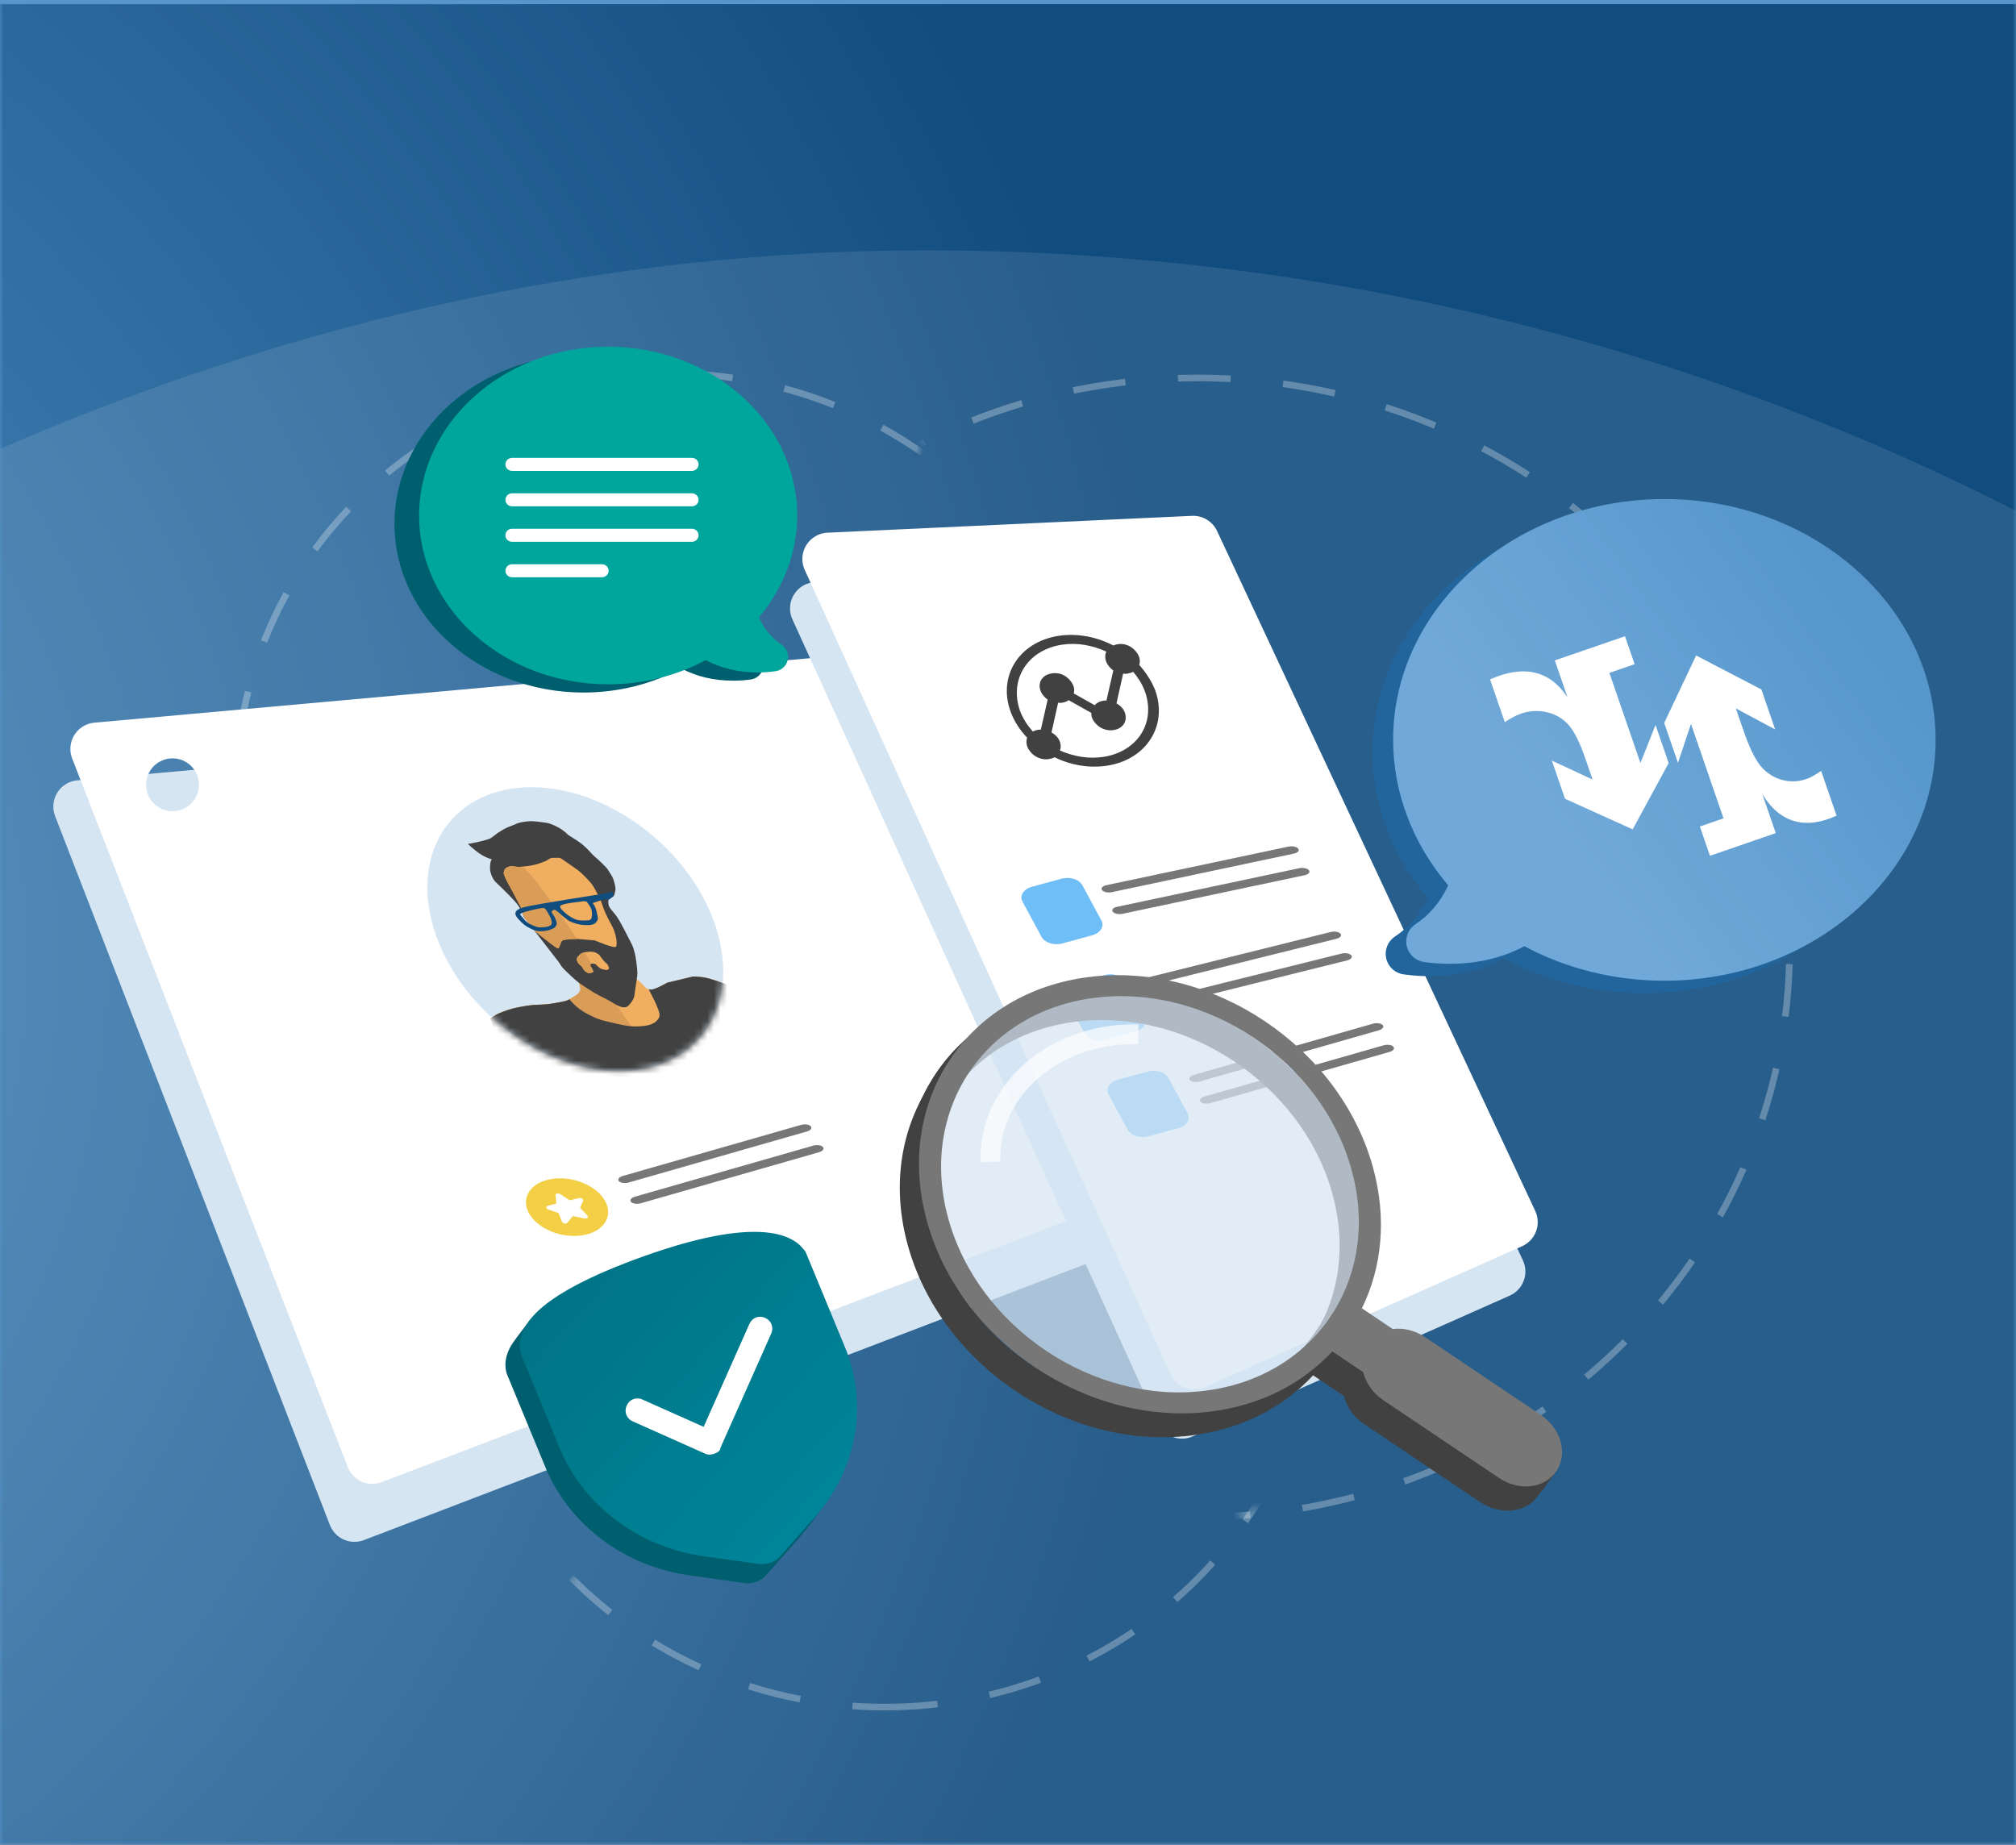
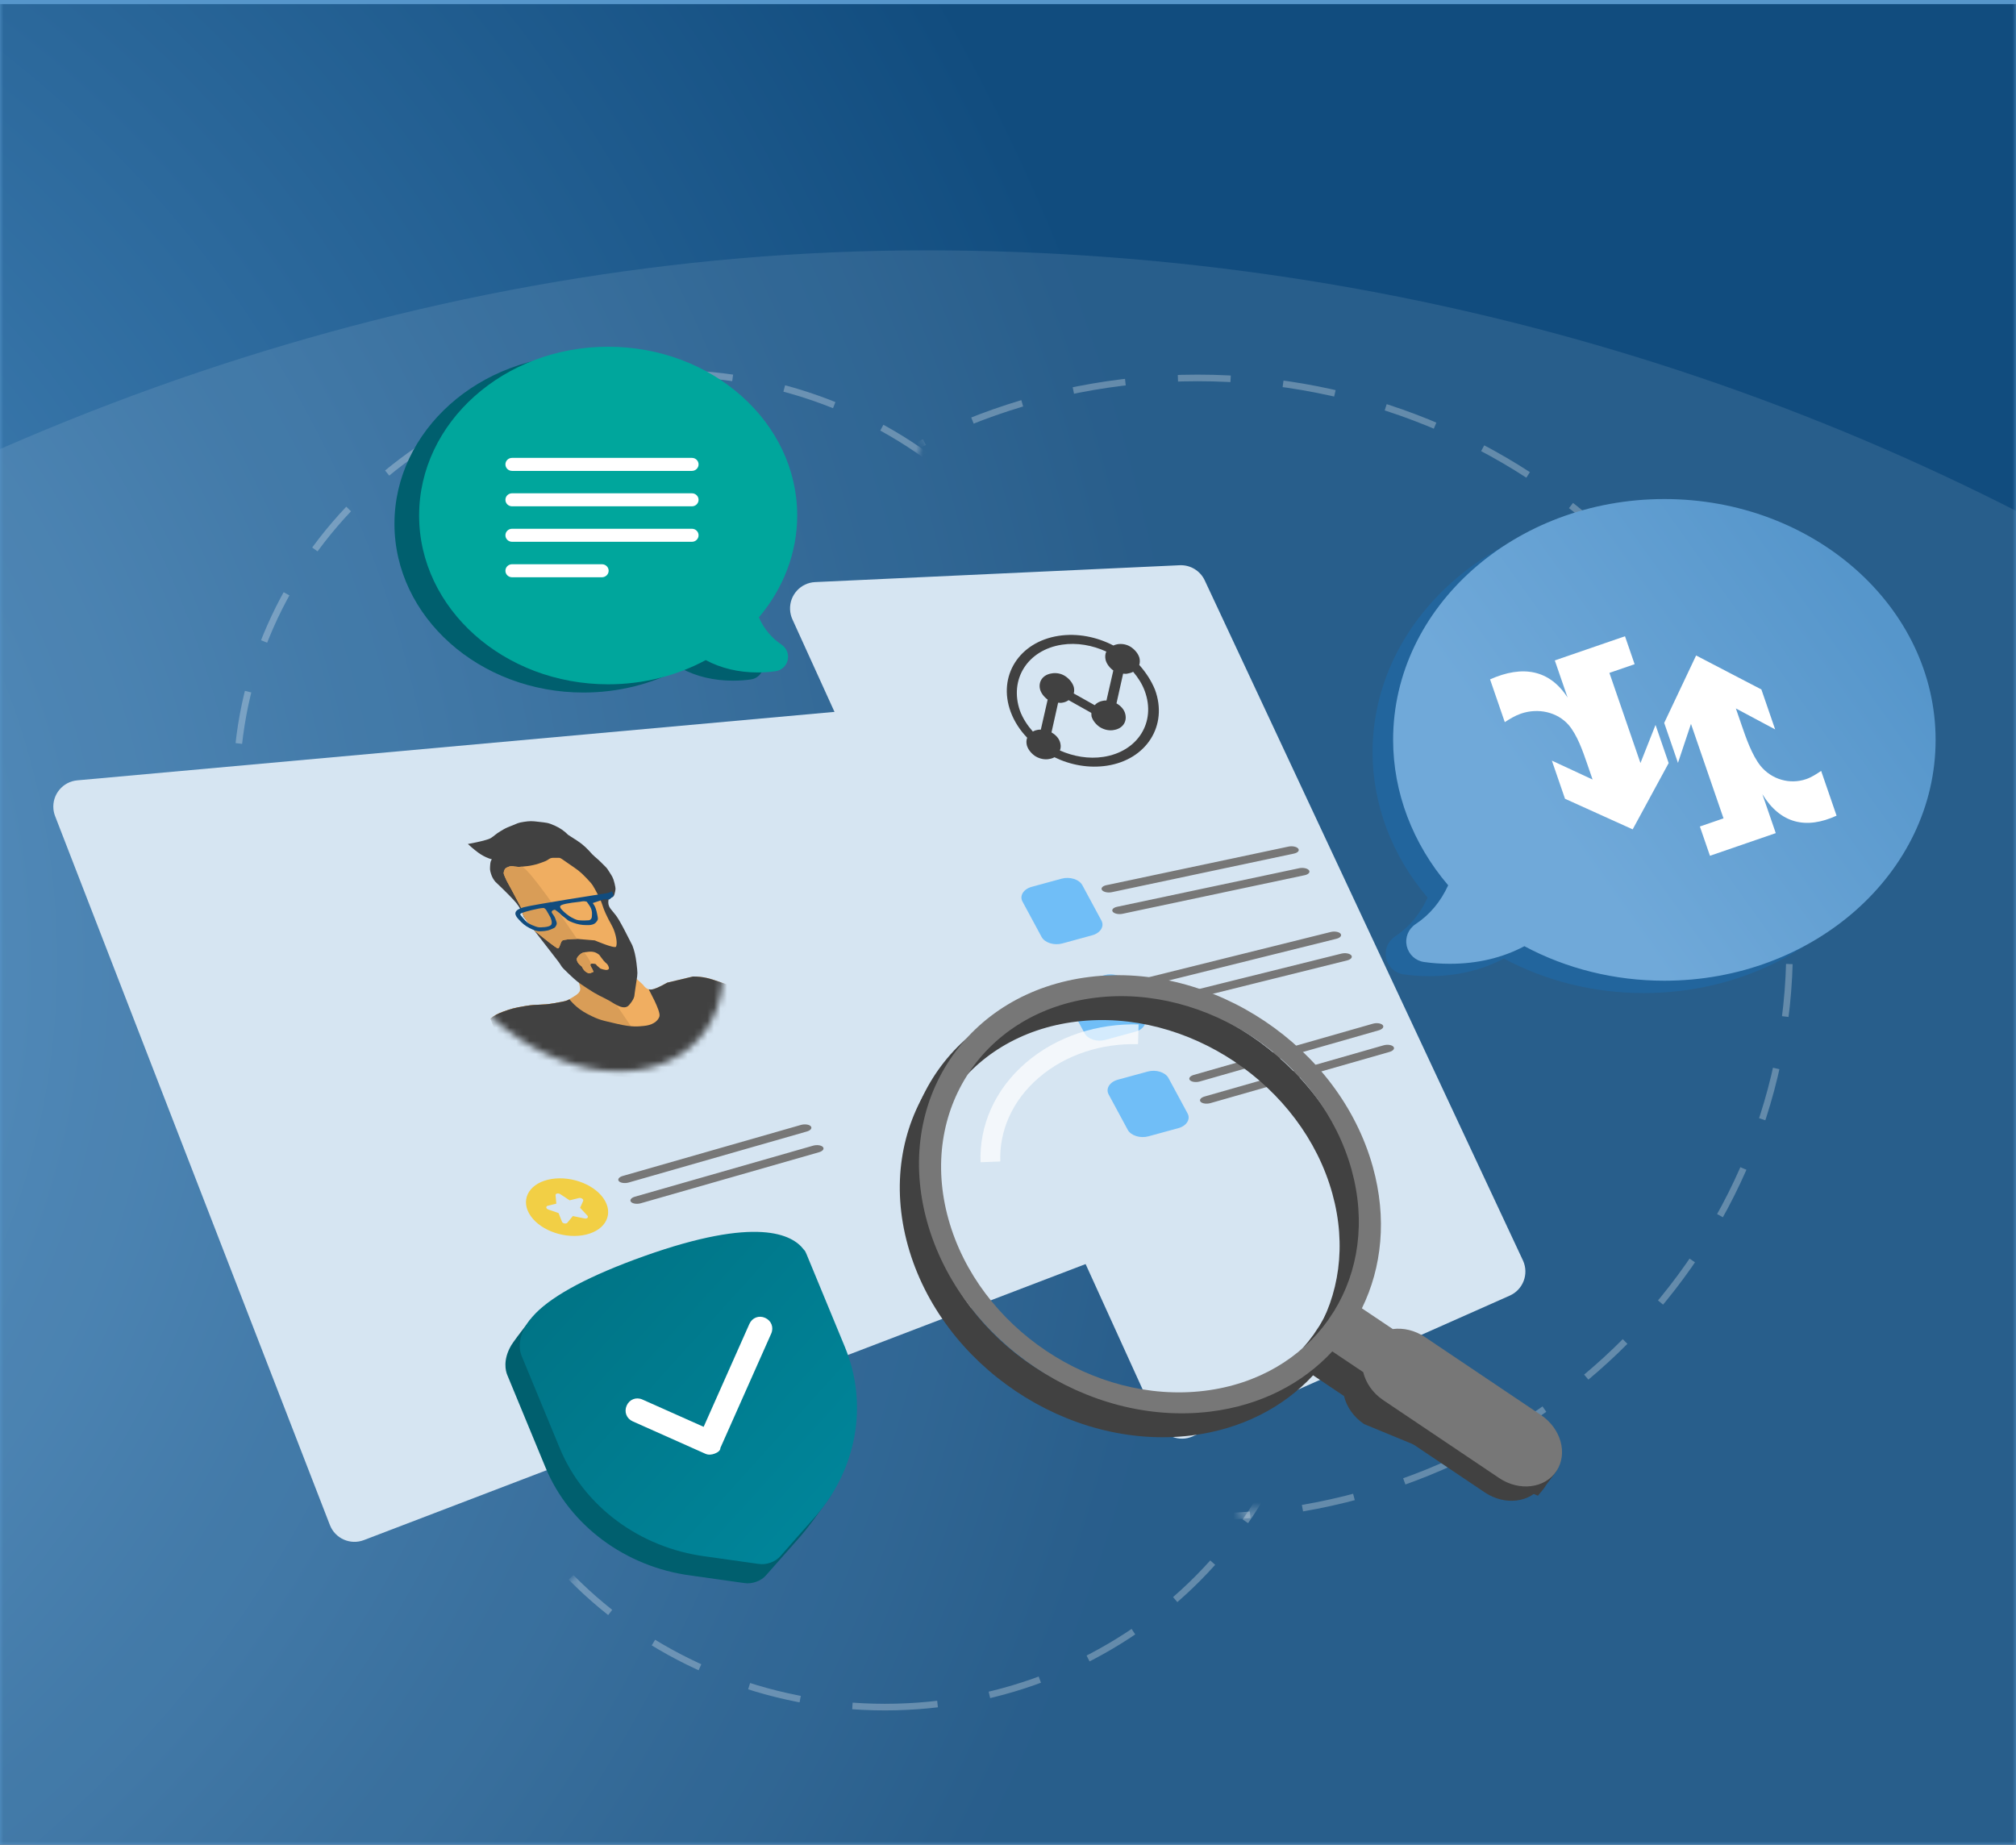
<svg xmlns="http://www.w3.org/2000/svg" xmlns:xlink="http://www.w3.org/1999/xlink" width="306px" height="280px" viewBox="0 0 306 280" version="1.1">
  <rect x="0" y="0" width="306" height="280" fill="#333333" stroke="none" />
  <title>Group 3</title>
  <desc>Created with Sketch.</desc>
  <defs>
    <rect id="path-1" x="-2.27373675e-13" y="0" width="306" height="280" />
    <radialGradient cx="50%" cy="50%" fx="50%" fy="50%" r="103.08%" gradientTransform="translate(0.5,0.5),scale(0.308,1),rotate(141.682),translate(-0.5,-0.5)" id="radialGradient-3">
      <stop stop-color="#5696CB" offset="0%" />
      <stop stop-color="#114C7E" offset="100%" />
    </radialGradient>
    <rect id="path-4" x="0" y="0.162" width="914" height="281.659" />
    <polygon id="path-6" points="0.128 20.649 48.869 186.737 139.139 204.273 167.756 25.413 14.83 0.384" />
    <path d="M150.045,21.791 C104.846,82.636 82.247,113.058 82.247,113.058 C82.247,113.058 54.881,94.164 0.149,56.375 C52.099,21.097 78.073,3.458 78.073,3.458 C78.073,3.458 102.064,2.435 150.045,0.388 L150.045,21.791 Z" id="path-8" />
    <polygon id="path-10" points="0.004 11.768 5.552 27.028 42.5 32.665 100.288 31.1 105.751 0.489 7.909 0.489" />
    <linearGradient x1="70.277%" y1="67.281%" x2="8.509%" y2="28.024%" id="linearGradient-12">
      <stop stop-color="#00A69C" offset="0%" />
      <stop stop-color="#00A69C" offset="100%" />
    </linearGradient>
    <linearGradient x1="70.277%" y1="67.09%" x2="8.509%" y2="28.267%" id="linearGradient-13">
      <stop stop-color="#70A9D9" offset="0%" />
      <stop stop-color="#5696CB" offset="100%" />
    </linearGradient>
    <linearGradient x1="14.2%" y1="17.494%" x2="100%" y2="93.672%" id="linearGradient-14">
      <stop stop-color="#007486" offset="0%" />
      <stop stop-color="#00879C" offset="100%" />
    </linearGradient>
    <path d="M29.102,43.118 C40.946,43.118 47.572,33.465 43.901,21.559 C40.231,9.652 27.654,0 15.811,0 C3.967,0 -2.658,9.652 1.012,21.559 C4.683,33.465 17.259,43.118 29.102,43.118 Z" id="path-15" />
  </defs>
  <g id="Startsida" stroke="none" stroke-width="1" fill="none" fill-rule="evenodd">
    <g id="Startsida_Desktop-HD" transform="translate(-231, -762)">
      <g id="Group-6" transform="translate(231, 762)">
        <g id="Group-3" transform="translate(0, 0)">
          <mask id="mask-2" fill="white">
            <use xlink:href="#path-1" />
          </mask>
          <use id="Mask" fill="#5696CB" fill-rule="nonzero" xlink:href="#path-1" />
          <g mask="url(#mask-2)">
            <g transform="translate(-564, 0)">
              <g id="Group" transform="translate(0.296, 0)">
                <g id="shield-logo-white" transform="translate(0, 0.47)">
                  <mask id="mask-5" fill="white">
                    <use xlink:href="#path-4" />
                  </mask>
                  <use id="Mask" fill="url(#radialGradient-3)" fill-rule="nonzero" xlink:href="#path-4" />
                </g>
              </g>
              <g id="Group-4" transform="translate(357.296, 38)">
                <path d="M682.722,237.451 C627.639,105.472 487.677,0 335.786,0 C185.528,0 56.46,90.769 0.378,220.49 C-18.834,264.927 700.796,280.758 682.722,237.451 Z" id="himmel2" fill-opacity="0.1" fill="#FFFFFF" fill-rule="nonzero" transform="translate(341.528, 131.5) scale(-1, 1) translate(-341.528, -131.5) " />
                <g id="Group-11" transform="translate(196.088, 6.505)">
                  <g id="Group-10" transform="translate(0, 0)">
                    <g id="Oval-7" transform="translate(150.309, 0)">
                      <mask id="mask-7" fill="white">
                        <use xlink:href="#path-6" />
                      </mask>
                      <g id="Mask" fill-rule="nonzero" />
                      <path d="M42.079,185.773 C91.709,185.773 131.943,147.065 131.943,99.317 C131.943,51.569 91.709,12.861 42.079,12.861 C-7.551,12.861 -47.785,51.569 -47.785,99.317 C-47.785,147.065 -7.551,185.773 42.079,185.773 Z" stroke="#FFFFFF" opacity="0.531" stroke-dasharray="8" fill-rule="nonzero" mask="url(#mask-7)" />
                    </g>
                    <g id="Oval-7" transform="translate(0.209, 2.189)">
                      <mask id="mask-9" fill="white">
                        <use xlink:href="#path-8" />
                      </mask>
                      <g id="Mask" fill-rule="nonzero" />
                      <path d="M111.797,135.889 C147.978,135.889 177.308,107.699 177.308,72.925 C177.308,38.151 147.978,9.96 111.797,9.96 C75.616,9.96 46.285,38.151 46.285,72.925 C46.285,107.699 75.616,135.889 111.797,135.889 Z" stroke="#FFFFFF" opacity="0.531" stroke-dasharray="8" fill-rule="nonzero" mask="url(#mask-9)" />
                    </g>
                    <g id="Oval-7" transform="translate(97.013, 184.05)">
                      <mask id="mask-11" fill="white">
                        <use xlink:href="#path-10" />
                      </mask>
                      <g id="Mask" fill-rule="nonzero" />
                      <path d="M47.926,30.565 C84.203,30.565 113.612,2.276 113.612,-32.62 C113.612,-67.516 84.203,-95.805 47.926,-95.805 C11.649,-95.805 -17.759,-67.516 -17.759,-32.62 C-17.759,2.276 11.649,30.565 47.926,30.565 Z" stroke="#FFFFFF" opacity="0.531" stroke-dasharray="8" fill-rule="nonzero" mask="url(#mask-11)" />
                    </g>
                  </g>
                  <path d="M18.98,79.373 L60.687,186.975 C61.483,189.029 63.789,190.052 65.846,189.266 L200.238,137.864 C175.299,86.781 162.829,61.24 162.829,61.24 C116.002,65.474 69.176,69.709 22.349,73.943 L22.349,73.943 C20.149,74.142 18.527,76.087 18.725,78.287 C18.759,78.659 18.845,79.024 18.98,79.373 Z" id="Path-3" fill="#D6E5F2" fill-rule="nonzero" />
-                   <path d="M21.57,70.623 C21.434,70.273 21.348,69.906 21.314,69.532 C21.116,67.332 22.739,65.388 24.939,65.189 C71.905,60.957 118.872,56.724 165.838,52.491 C165.838,52.491 178.345,78.02 203.357,129.079 L68.553,180.463 C66.499,181.246 64.197,180.224 63.4,178.175 L21.57,70.623 Z M36.799,78.628 C39.016,78.628 40.814,76.832 40.814,74.617 C40.814,72.402 39.016,70.606 36.799,70.606 C34.582,70.606 32.785,72.402 32.785,74.617 C32.785,76.832 34.582,78.628 36.799,78.628 Z" id="Combined-Shape" fill="#FFFFFF" fill-rule="nonzero" />
                  <path d="M130.891,49.502 L186.382,171.524 C187.29,173.522 189.64,174.415 191.646,173.524 L239.772,152.157 C241.791,151.26 242.701,148.897 241.805,146.878 C241.794,146.854 241.783,146.83 241.772,146.806 L193.479,43.593 C192.793,42.126 191.289,41.217 189.671,41.292 L134.348,43.85 C132.141,43.952 130.435,45.824 130.537,48.031 C130.56,48.539 130.681,49.038 130.891,49.502 Z" id="Path-3" fill="#D6E5F2" fill-rule="nonzero" />
-                   <path d="M132.763,42.003 L188.253,164.025 C189.162,166.024 191.511,166.916 193.517,166.025 L241.644,144.658 C243.663,143.762 244.573,141.398 243.676,139.379 C243.666,139.355 243.655,139.331 243.643,139.307 L195.35,36.094 C194.664,34.627 193.161,33.719 191.543,33.793 L136.219,36.352 C134.013,36.454 132.306,38.325 132.408,40.532 C132.432,41.04 132.552,41.54 132.763,42.003 Z" id="Path-3" fill="#FFFFFF" fill-rule="nonzero" />
                  <g id="Group-5" transform="translate(165.306, 82.486)" fill-rule="nonzero">
                    <path d="M15.01,11.119 L42.435,4.3 C43.019,4.155 43.684,4.267 43.925,4.553 C44.167,4.838 43.891,5.185 43.307,5.33 L15.883,12.149 C15.298,12.294 14.633,12.181 14.392,11.896 C14.15,11.611 14.426,11.264 15.01,11.119 Z M13.271,7.896 L40.695,1.077 C41.279,0.932 41.944,1.044 42.186,1.33 C42.428,1.615 42.152,1.962 41.567,2.107 L14.143,8.926 C13.559,9.071 12.894,8.958 12.652,8.673 C12.411,8.388 12.687,8.041 13.271,7.896 Z" id="Shape" fill="#777777" transform="translate(28.289, 6.613) rotate(2) translate(-28.289, -6.613) " />
                    <path d="M21.658,25.038 L48.827,17.267 C49.406,17.102 50.075,17.191 50.326,17.468 C50.578,17.745 50.314,18.101 49.735,18.266 L22.566,26.037 C21.987,26.202 21.318,26.113 21.067,25.836 C20.816,25.559 21.079,25.203 21.658,25.038 Z M19.919,21.815 L47.088,14.044 C47.667,13.879 48.335,13.968 48.587,14.245 C48.838,14.522 48.574,14.878 47.996,15.043 L20.826,22.814 C20.247,22.979 19.579,22.89 19.328,22.613 C19.076,22.336 19.34,21.98 19.919,21.815 Z" id="Shape" fill="#777777" transform="translate(34.827, 20.041) rotate(2) translate(-34.827, -20.041) " />
                    <path d="M28.323,39.908 L55.204,31.195 C55.777,31.01 56.448,31.076 56.709,31.344 C56.97,31.612 56.719,31.977 56.146,32.162 L29.265,40.875 C28.692,41.061 28.021,40.995 27.76,40.727 C27.499,40.459 27.75,40.094 28.323,39.908 Z M26.584,36.685 L53.465,27.973 C54.037,27.787 54.709,27.853 54.97,28.121 C55.231,28.389 54.979,28.754 54.407,28.939 L27.526,37.652 C26.953,37.838 26.282,37.772 26.021,37.504 C25.76,37.236 26.011,36.871 26.584,36.685 Z" id="Shape" fill="#777777" transform="translate(41.365, 34.424) rotate(2) translate(-41.365, -34.424) " />
                    <path d="M1.91,7.621 C0.665,7.961 0.031,8.97 0.507,9.853 L3.407,15.225 C3.883,16.108 5.303,16.556 6.548,16.216 L11.092,14.975 C12.337,14.635 12.971,13.627 12.494,12.744 L9.595,7.372 C9.119,6.489 7.698,6.041 6.453,6.381 L1.91,7.621 Z" id="Path" fill="#70BEF7" />
                    <path d="M8.448,22.259 C7.203,22.599 6.569,23.607 7.045,24.49 L9.945,29.862 C10.421,30.745 11.841,31.193 13.086,30.853 L17.63,29.613 C18.875,29.273 19.509,28.264 19.032,27.381 L16.133,22.009 C15.657,21.126 14.237,20.678 12.991,21.018 L8.448,22.259 Z" id="Path" fill="#70BEF7" />
                    <path d="M14.986,36.896 C13.741,37.236 13.107,38.245 13.583,39.128 L16.483,44.499 C16.959,45.383 18.379,45.831 19.624,45.491 L24.168,44.25 C25.413,43.91 26.047,42.901 25.57,42.018 L22.671,36.647 C22.195,35.764 20.775,35.316 19.529,35.656 L14.986,36.896 Z" id="Path" fill="#70BEF7" />
                  </g>
                  <path d="M70.489,35 C70.489,49.122 83.368,60.615 99.189,60.615 C104.428,60.615 109.526,59.347 113.991,56.942 C116.323,58.186 118.972,58.814 121.878,58.814 C122.792,58.814 123.706,58.755 124.608,58.624 C125.511,58.494 126.226,57.83 126.437,56.93 C126.636,56.018 126.273,55.105 125.487,54.584 C123.999,53.589 122.851,52.215 122.054,50.461 C125.816,46.03 127.878,40.568 127.878,34.988 C127.878,20.866 114.999,9.373 99.178,9.373 C83.357,9.373 70.489,20.878 70.489,35 Z" id="communication-4" fill="#005F6E" fill-rule="nonzero" />
                  <path d="M74.232,33.75 C74.232,47.873 87.111,59.365 102.932,59.365 C108.171,59.365 113.269,58.097 117.734,55.692 C120.066,56.936 122.714,57.564 125.621,57.564 C126.535,57.564 127.449,57.505 128.351,57.374 C129.254,57.244 129.969,56.581 130.179,55.68 C130.379,54.768 130.015,53.856 129.23,53.334 C127.742,52.339 126.593,50.965 125.796,49.211 C129.558,44.78 131.621,39.319 131.621,33.738 C131.621,19.616 118.741,8.124 102.92,8.124 C87.099,8.124 74.232,19.628 74.232,33.75 Z" id="communication-4" fill="url(#linearGradient-12)" fill-rule="nonzero" />
                  <path d="M218.952,69.684 C218.952,89.834 237.432,106.232 260.131,106.232 C267.647,106.232 274.962,104.423 281.368,100.991 C284.714,102.766 288.514,103.662 292.684,103.662 C293.996,103.662 295.307,103.578 296.602,103.392 C297.897,103.206 298.923,102.259 299.225,100.975 C299.511,99.673 298.99,98.371 297.863,97.627 C295.728,96.207 294.08,94.246 292.937,91.745 C298.334,85.422 301.293,77.629 301.293,69.667 C301.293,49.517 282.814,33.119 260.114,33.119 C237.415,33.119 218.952,49.534 218.952,69.684 Z" id="communication-4" fill="#22659D" fill-rule="nonzero" transform="translate(260.123, 69.676) scale(-1, 1) translate(-260.123, -69.676) " />
                  <path d="M222.071,67.809 C222.071,87.96 240.551,104.357 263.25,104.357 C270.766,104.357 278.081,102.548 284.487,99.117 C287.833,100.892 291.633,101.788 295.803,101.788 C297.115,101.788 298.426,101.703 299.721,101.517 C301.016,101.331 302.042,100.385 302.344,99.1 C302.63,97.798 302.109,96.497 300.982,95.753 C298.847,94.333 297.199,92.372 296.056,89.87 C301.453,83.548 304.412,75.755 304.412,67.792 C304.412,47.642 285.933,31.245 263.233,31.245 C240.534,31.245 222.071,47.659 222.071,67.809 Z" id="communication-4" fill="url(#linearGradient-13)" fill-rule="nonzero" transform="translate(263.242, 67.801) scale(-1, 1) translate(-263.242, -67.801) " />
                  <path d="M284.581,87.302 C279.545,87.802 276.129,85.697 274.993,80.555 L274.993,86.803 L264.428,86.803 L264.428,82.103 L268.223,82.103 L268.223,66.935 L264.428,71.888 L264.428,65.473 L272.339,57.371 L280.029,65.473 L280.029,71.888 L275.428,66.935 L275.428,69.653 C275.428,71.701 275.428,74.413 276.129,76.403 C277.048,78.891 279.383,80.555 282.034,80.555 C282.899,80.555 283.77,80.331 284.581,80.112 L284.581,87.302 Z M263.084,55.584 L259.036,55.584 L259.036,70.06 L263.084,65.333 L263.084,71.456 L254.643,79.191 L246.443,71.456 L246.443,65.333 L251.352,70.06 L251.352,67.465 C251.352,65.512 251.352,62.923 250.603,61.024 C249.62,58.648 247.132,57.061 244.3,57.061 C243.382,57.061 242.449,57.273 241.587,57.483 L241.587,50.62 C246.959,50.145 250.603,52.152 251.815,57.061 L251.815,51.097 L263.084,51.097 L263.084,55.584 Z" id="shield-logo-white" fill="#FFFFFF" transform="translate(263.084, 68.963) rotate(-19) translate(-263.084, -68.963) " />
                  <g id="Group" transform="translate(140.978, 94.984)">
-                     <path d="M76.316,68.614 C77.917,68.601 79.615,69.203 81.02,70.421 L97.043,84.303 C99.199,86.172 102.346,87.33 101.834,89.514 C101.744,89.896 99.893,91.581 99.678,91.941 C99.536,92.177 98.62,92.949 98.437,93.164 C96.378,95.574 92.368,95.44 89.587,93.03 L73.564,79.148 C72.107,77.885 71.252,76.211 71.065,74.557 L66.792,70.862 C61.726,75.14 55.002,77.676 47.302,77.676 C28.478,77.676 10.945,62.517 8.143,43.816 C5.34,25.116 18.328,9.956 37.152,9.956 C55.977,9.956 73.509,25.116 76.312,43.816 C77.508,51.797 75.828,59.133 72.046,64.922 L76.316,68.614 Z M73.05,43.816 C70.516,26.905 54.661,13.196 37.638,13.196 C20.615,13.196 8.87,26.905 11.404,43.816 C13.939,60.727 29.794,74.436 46.817,74.436 C55.004,74.436 61.97,71.265 66.714,66.092 L67.802,64.822 C72.186,59.34 74.269,51.948 73.05,43.816 Z" id="Search" fill="#414141" transform="translate(54.826, 52.431) rotate(-7) translate(-54.826, -52.431) " />
+                     <path d="M76.316,68.614 C77.917,68.601 79.615,69.203 81.02,70.421 L97.043,84.303 C99.199,86.172 102.346,87.33 101.834,89.514 C101.744,89.896 99.893,91.581 99.678,91.941 C99.536,92.177 98.62,92.949 98.437,93.164 L73.564,79.148 C72.107,77.885 71.252,76.211 71.065,74.557 L66.792,70.862 C61.726,75.14 55.002,77.676 47.302,77.676 C28.478,77.676 10.945,62.517 8.143,43.816 C5.34,25.116 18.328,9.956 37.152,9.956 C55.977,9.956 73.509,25.116 76.312,43.816 C77.508,51.797 75.828,59.133 72.046,64.922 L76.316,68.614 Z M73.05,43.816 C70.516,26.905 54.661,13.196 37.638,13.196 C20.615,13.196 8.87,26.905 11.404,43.816 C13.939,60.727 29.794,74.436 46.817,74.436 C55.004,74.436 61.97,71.265 66.714,66.092 L67.802,64.822 C72.186,59.34 74.269,51.948 73.05,43.816 Z" id="Search" fill="#414141" transform="translate(54.826, 52.431) rotate(-7) translate(-54.826, -52.431) " />
                    <path d="M77.049,67.303 C78.65,67.29 80.348,67.892 81.753,69.11 L97.776,82.993 C100.557,85.403 101.143,89.31 99.084,91.72 C97.025,94.129 93.101,94.129 90.32,91.72 L74.297,77.837 C72.84,76.575 71.985,74.901 71.798,73.247 L67.525,69.551 C62.459,73.829 55.735,76.366 48.035,76.366 C29.211,76.366 11.679,61.206 8.876,42.505 C6.073,23.805 19.061,8.645 37.885,8.645 C56.71,8.645 74.242,23.805 77.045,42.505 C78.241,50.487 76.561,57.823 72.779,63.611 L77.049,67.303 Z M73.783,42.505 C71.249,25.594 55.394,11.885 38.371,11.885 C21.348,11.885 9.603,25.594 12.137,42.505 C14.672,59.416 30.527,73.125 47.55,73.125 C55.737,73.125 62.703,69.954 67.447,64.781 L68.535,63.512 C72.919,58.029 75.002,50.637 73.783,42.505 Z" id="Search" fill="#414141" transform="translate(54.405, 51.086) rotate(-7) translate(-54.405, -51.086) " />
-                     <ellipse id="Oval" fill-opacity="0.738" fill="#D6E5F2" fill-rule="nonzero" transform="translate(44.03, 42.008) rotate(25) translate(-44.03, -42.008) " cx="44.03" cy="42.008" rx="34.265" ry="29.867" />
                    <path d="M79.235,65.127 C80.836,65.113 82.533,65.716 83.939,66.934 L99.962,80.816 C102.743,83.226 103.329,87.133 101.27,89.543 C99.211,91.953 95.287,91.953 92.505,89.543 L76.483,75.661 C75.026,74.398 74.171,72.724 73.984,71.07 L69.71,67.375 C64.645,71.653 57.921,74.189 50.221,74.189 C31.397,74.189 13.864,59.029 11.061,40.329 C8.258,21.628 21.247,6.469 40.071,6.469 C58.895,6.469 76.428,21.628 79.231,40.329 C80.427,48.31 78.747,55.646 74.964,61.434 L79.235,65.127 Z M75.969,40.329 C73.434,23.418 57.58,9.709 40.557,9.709 C23.534,9.709 11.788,23.418 14.323,40.329 C16.858,57.24 32.713,70.949 49.736,70.949 C57.923,70.949 64.889,67.778 69.633,62.605 L70.721,61.335 C75.105,55.852 77.188,48.461 75.969,40.329 Z" id="Search" fill="#777777" transform="translate(56.59, 48.91) rotate(-7) translate(-56.59, -48.91) " />
                  </g>
                  <path d="M183.396,112.491 C177.59,112.327 171.723,114.136 167.291,117.959 C162.859,121.782 160.761,126.844 160.951,131.853" id="Shape" stroke-opacity="0.696" stroke="#FFFFFF" stroke-width="3" />
                  <path d="M183.539,56.424 C183.638,56.124 183.655,55.743 183.572,55.377 C183.406,54.786 182.992,54.235 182.412,53.803 C181.833,53.371 181.137,53.194 180.425,53.256 C180.326,53.271 180.276,53.279 180.177,53.294 C179.978,53.325 179.796,53.4 179.614,53.476 C177.081,52.161 174.134,51.572 171.303,52.008 C165.294,52.933 162.019,58.127 164.025,63.549 C164.555,64.983 165.417,66.319 166.526,67.474 C166.394,67.826 166.378,68.207 166.477,68.618 C166.643,69.208 167.057,69.76 167.637,70.192 C168.2,70.579 168.912,70.801 169.624,70.739 C169.723,70.723 169.773,70.716 169.872,70.7 C170.17,70.655 170.451,70.564 170.666,70.436 C173.101,71.624 175.915,72.138 178.646,71.718 C184.655,70.793 187.931,65.599 185.925,60.177 C185.361,58.796 184.533,57.549 183.539,56.424 Z M171.8,53.353 C174.085,53.001 176.452,53.442 178.539,54.399 C178.357,54.759 178.324,55.237 178.44,55.693 C178.606,56.283 179.02,56.835 179.6,57.267 L178.559,61.832 C178.46,61.847 178.393,61.81 178.294,61.826 C178.195,61.841 178.145,61.849 178.046,61.864 C177.499,61.948 177.069,62.204 176.771,62.534 L173.592,60.75 C173.691,60.45 173.674,60.121 173.608,59.8 C173.442,59.21 173.028,58.658 172.448,58.226 C171.869,57.794 171.173,57.617 170.462,57.679 C170.362,57.695 170.313,57.702 170.213,57.718 C168.922,57.916 168.194,58.928 168.476,60.116 C168.642,60.707 169.056,61.259 169.636,61.69 L168.595,66.255 C168.496,66.271 168.43,66.234 168.33,66.249 C168.231,66.264 168.181,66.272 168.082,66.287 C167.834,66.325 167.602,66.408 167.387,66.536 C166.575,65.619 165.863,64.545 165.432,63.38 C163.774,58.614 166.586,54.155 171.8,53.353 Z M178.1,70.381 C175.865,70.725 173.563,70.322 171.494,69.409 C171.626,69.057 171.659,68.72 171.559,68.309 C171.41,67.622 170.88,67.04 170.218,66.669 L171.225,62.156 C171.391,62.178 171.49,62.163 171.656,62.185 C171.755,62.169 171.805,62.162 171.904,62.146 C172.252,62.093 172.566,61.95 172.814,61.769 L176.259,63.702 C176.275,63.889 176.275,64.031 176.292,64.218 C176.458,64.808 176.872,65.36 177.452,65.792 C178.015,66.179 178.727,66.401 179.438,66.338 C179.538,66.323 179.587,66.315 179.687,66.3 C180.978,66.101 181.706,65.089 181.424,63.901 C181.274,63.214 180.744,62.632 180.082,62.261 L181.09,57.748 C181.255,57.77 181.355,57.755 181.52,57.777 C181.619,57.761 181.669,57.754 181.768,57.738 C182.066,57.692 182.348,57.602 182.613,57.466 C183.358,58.346 183.971,59.294 184.369,60.369 C186.126,65.119 183.314,69.578 178.1,70.381 Z" id="Shape" fill="#414141" fill-rule="nonzero" />
                  <g id="Group-9" transform="translate(87.331, 142.476)" fill-rule="nonzero">
                    <path d="M18.845,6.603 C14.835,8.032 9.801,10.285 3.741,13.361 C2.071,15.532 1.114,16.827 0.87,17.246 C-0.417,19.46 0.038,21.136 0.276,21.712 L6.087,35.771 C9.714,44.545 18.201,50.859 28.144,52.166 L36.188,53.3 C36.888,53.415 37.501,53.317 38.07,53.115 C38.639,52.912 39.164,52.603 39.602,52.083 L44.762,46.241 C45.808,45.056 47.335,43.019 49.341,40.131 L52.398,32.554 C51.521,27.229 50.503,23.161 49.341,20.352 L43.53,6.293 C43.443,6.081 43.312,5.764 43.11,5.593 C41.379,3.3 36.032,0.476 18.845,6.603 Z" id="Shape" fill="#005F6E" />
                    <path d="M21.019,3.698 C12.938,6.579 7.368,9.535 4.609,12.338 C1.482,15.514 2.145,18.067 2.451,18.807 L8.262,32.866 C11.889,41.64 20.375,47.954 30.319,49.261 L38.362,50.396 C39.063,50.51 39.675,50.413 40.245,50.21 C40.814,50.007 41.339,49.698 41.777,49.178 L46.937,43.336 C53.341,36.081 55.143,26.221 51.516,17.447 L45.705,3.388 C45.617,3.176 45.486,2.859 45.285,2.688 C43.554,0.395 38.207,-2.429 21.019,3.698 Z" id="Shape" fill="url(#linearGradient-14)" />
                    <path d="M28.568,33.391 C28.08,33.391 27.593,33.27 27.227,32.903 L18.695,24.361 C17.964,23.628 17.965,22.529 18.697,21.796 C19.429,21.063 20.527,21.063 21.258,21.795 L28.449,28.995 L40.529,16.899 C41.261,16.166 42.359,16.165 43.09,16.898 C43.821,17.63 43.821,18.729 43.089,19.462 L29.666,32.902 C29.544,33.268 29.056,33.391 28.568,33.391 Z" id="Shape" fill="#FFFFFF" transform="translate(30.893, 24.87) rotate(-21) translate(-30.893, -24.87) " />
                  </g>
                  <g id="Bitmap" transform="translate(75.479, 74.987)">
                    <mask id="mask-16" fill="white">
                      <use xlink:href="#path-15" />
                    </mask>
                    <use id="Mask" fill="#D6E5F2" fill-rule="nonzero" xlink:href="#path-15" />
                    <g id="Group-8" mask="url(#mask-16)">
                      <g transform="translate(5.795, 5.116)">
                        <g id="Group-2" stroke-width="1" fill="none" fill-rule="evenodd" transform="translate(3.622, 23.145)">
                          <path d="M13.363,0.061 C13.727,1.181 13.932,1.917 13.978,2.267 C14.047,2.793 13.486,3.14 12.575,3.679 C11.665,4.218 11.823,4.167 9.842,4.521 C7.861,4.875 7.406,4.627 5.552,4.934 C3.697,5.241 3.289,5.377 2.095,5.805 C1.298,6.091 0.652,6.446 0.157,6.869 C2.135,12.011 3.212,14.581 3.387,14.581 C3.562,14.581 11.433,15.086 27.001,16.097 L38.605,6.514 L36.173,1.712 C34.688,1.18 33.635,0.841 33.014,0.695 C32.394,0.549 31.692,0.474 30.909,0.471 L27.001,1.399 C25.853,2.057 25.044,2.406 24.575,2.446 C24.105,2.486 23.685,2.241 23.315,1.712 L22.207,0.695 L13.363,0.061 Z" id="Path-33" fill="#F0AE61" fill-rule="nonzero" />
                          <path d="M13.167,0.038 C13.531,1.159 13.736,1.894 13.782,2.245 C13.85,2.77 13.486,3.14 12.575,3.679 C11.665,4.218 11.823,4.167 9.842,4.521 C7.861,4.875 7.406,4.627 5.552,4.934 C3.697,5.241 3.289,5.377 2.095,5.805 C1.298,6.091 0.652,6.446 0.157,6.869 C2.135,12.011 3.212,14.581 3.387,14.581 C3.562,14.581 11.433,15.086 27.001,16.097 L16.156,0.182 L13.167,0.038 Z" id="Path-33" fill="#D99D57" fill-rule="nonzero" />
                          <path d="M12.149,3.93 C11.647,4.213 11.446,4.234 9.842,4.521 C7.861,4.875 7.406,4.627 5.552,4.934 C3.697,5.241 3.289,5.377 2.095,5.805 C1.298,6.091 0.652,6.446 0.157,6.869 C2.135,12.011 3.212,14.581 3.387,14.581 C3.562,14.581 11.433,15.086 27.001,16.097 L38.605,6.514 L36.173,1.712 C34.688,1.18 33.635,0.841 33.014,0.695 C32.394,0.549 31.692,0.474 30.909,0.471 L27.001,1.399 C25.853,2.057 25.044,2.406 24.575,2.446 C24.444,2.457 24.317,2.446 24.194,2.413 C24.138,2.398 26.045,5.702 25.814,6.514 C25.577,7.349 24.604,7.872 23.468,7.97 C22.672,8.039 21.737,8.214 19.381,7.654 C17.024,7.093 16.77,7.127 14.905,6.167 C13.04,5.207 12.173,3.916 12.149,3.93 Z" id="Path-33" fill="#414141" fill-rule="nonzero" />
                        </g>
                        <path d="M4.008,5.837 C3.857,5.97 3.768,6.256 3.742,6.696 C3.702,7.356 3.683,7.411 3.875,8.041 C4.002,8.46 4.213,8.851 4.507,9.212 C6.16,10.783 7.232,11.871 7.72,12.474 C8.209,13.078 8.585,13.778 8.848,14.574 C11.689,18.256 13.38,20.44 13.919,21.125 C14.728,22.152 14.239,21.863 15.588,23.132 C16.937,24.402 16.915,24.378 18.492,25.429 C20.068,26.48 20.669,26.651 21.795,27.27 C22.519,27.667 24.02,28.87 24.815,27.961 C25.611,27.053 25.628,26.554 25.628,26.554 C25.628,26.554 25.767,25.442 25.951,24.29 C26.134,23.137 26.136,23.154 25.951,21.571 C25.827,20.516 25.617,19.62 25.319,18.882 C24.38,17.013 23.696,15.717 23.266,14.996 C22.622,13.913 22.044,13.528 21.795,12.961 C21.629,12.583 21.629,12.144 21.795,11.643 C22.243,11.7 22.517,11.513 22.62,11.084 C22.773,10.44 22.847,10.399 22.62,9.465 C22.393,8.531 22.229,8.384 21.795,7.691 C21.362,6.997 21.445,7.177 20.735,6.447 C20.025,5.717 19.828,5.645 19.242,5.067 C19.006,4.834 18.496,4.173 17.652,3.502 C17.286,3.211 16.598,2.751 15.588,2.123 C15.018,1.54 14.356,1.079 13.603,0.74 C12.472,0.232 12.328,0.286 11.178,0.141 C10.028,-0.004 9.741,0.009 8.848,0.141 C7.954,0.273 7.883,0.375 6.97,0.74 C6.056,1.106 6.062,1.11 5.311,1.557 C4.559,2.004 4.442,2.213 3.875,2.583 C3.497,2.83 2.325,3.136 0.358,3.502 C1.13,4.209 1.778,4.73 2.305,5.067 C2.832,5.404 3.399,5.661 4.008,5.837 Z" id="Path-2" fill="#414141" fill-rule="nonzero" />
                        <path d="M8.49,6.947 C9.419,6.855 9.543,6.862 10.339,6.687 C11.136,6.511 11.028,6.484 11.884,6.198 C12.74,5.911 12.619,5.546 13.584,5.6 C14.549,5.655 14.042,5.369 15.531,6.404 C17.02,7.439 17.26,7.533 18.332,8.653 C19.403,9.773 19.304,9.744 20.067,11.146 C20.83,12.549 20.637,12.634 21.279,14.065 C21.92,15.497 22.317,15.862 22.645,16.904 C22.974,17.946 23.006,18.682 22.857,19.071 C22.707,19.461 19.62,18.135 19.62,18.135 C19.62,18.135 18.724,18.059 16.93,17.908 C15.728,17.942 14.999,18.017 14.742,18.135 C14.356,18.312 14.316,19.527 13.936,19.319 C13.521,19.092 12.404,18.236 10.587,16.752 C9.814,15.869 9.291,15.2 9.018,14.745 C8.746,14.29 8.569,13.792 8.49,13.253 C7.752,11.875 7.235,10.905 6.938,10.343 C6.492,9.5 6.253,9.143 6.056,8.653 C5.859,8.163 5.723,8.027 5.844,7.629 C5.966,7.23 6.097,7.121 6.575,6.947 C7.053,6.773 7.336,6.947 7.721,6.947 C8.105,6.947 7.561,7.039 8.49,6.947 Z" id="Path-28" fill="#F0AE61" fill-rule="nonzero" />
                        <path d="M8.49,6.947 C9.109,6.885 11.922,10.539 16.93,17.908 C15.728,17.942 14.999,18.017 14.742,18.135 C14.356,18.312 14.316,19.527 13.936,19.319 C13.521,19.092 12.404,18.236 10.587,16.752 C9.814,15.869 9.291,15.2 9.018,14.745 C8.746,14.29 8.569,13.792 8.49,13.253 C7.752,11.875 7.235,10.905 6.938,10.343 C6.492,9.5 6.253,9.143 6.056,8.653 C5.859,8.163 5.723,8.027 5.844,7.629 C5.966,7.23 6.097,7.121 6.575,6.947 C7.053,6.773 7.336,6.947 7.721,6.947 C8.105,6.947 7.561,7.039 8.49,6.947 Z" id="Path-28" fill="#D99D57" fill-rule="nonzero" />
                        <path d="M21.67,10.931 C21.67,10.931 21.858,10.847 22.233,10.678 L22.499,11.335 L21.864,11.907 L21,11.907 L19.314,12.466 C19.429,12.625 19.528,12.783 19.612,12.94 C19.69,13.088 19.882,13.556 19.987,14.176 C20.093,14.795 20.225,14.9 19.813,15.388 C19.538,15.713 19.034,15.854 18.3,15.811 C17.661,15.814 17.011,15.694 16.35,15.449 C15.358,15.082 15.577,15.042 14.957,14.601 C14.336,14.161 14.533,14.161 13.968,13.757 C13.403,13.352 13.635,13.486 13.432,13.511 C13.229,13.536 13.058,13.682 13.086,13.865 C13.114,14.047 13.472,14.345 13.635,14.838 C13.798,15.33 13.955,15.496 13.755,15.886 C13.555,16.276 13.442,16.244 12.905,16.486 C12.368,16.728 11.575,16.748 11.241,16.748 C10.906,16.748 10.444,16.64 9.747,16.276 C9.05,15.913 8.639,15.588 7.97,14.838 C7.3,14.087 7.4,13.512 8.809,13.11 C10.219,12.708 21.67,10.931 21.67,10.931 Z M8.55,13.97 C8.168,14.15 8.248,14.171 8.749,14.77 C9.251,15.368 9.502,15.547 10.088,15.807 C10.381,15.938 10.919,16.143 11.157,16.152 C11.393,16.161 12.634,16.164 12.968,15.807 C13.301,15.451 12.864,14.596 12.864,14.596 C12.864,14.596 12.323,13.618 12.219,13.473 C12.204,13.453 11.977,13.209 11.855,13.21 C11.116,13.218 8.878,13.815 8.55,13.97 Z M14.89,13.744 C14.989,13.852 15.609,14.4 16.072,14.638 C16.262,14.736 16.744,15.026 17.177,15.076 C17.8,15.149 18.767,15.076 18.767,15.076 C18.767,15.076 19.217,14.955 19.182,14.418 C19.177,14.335 19.317,13.722 18.933,13.045 C18.854,12.906 18.679,12.646 18.408,12.266 C18.258,12.215 18.11,12.189 17.965,12.189 C17.82,12.189 17.628,12.215 17.388,12.266 C15.617,12.454 14.629,12.656 14.421,12.872 C14.167,13.136 14.791,13.636 14.89,13.744 Z" id="Combined-Shape" fill="#114C7E" fill-rule="nonzero" />
                        <path d="M19.662,21.702 C19.534,21.702 19.181,21.605 19.026,21.702 C18.923,21.767 18.923,21.9 19.026,22.101 C19.217,22.413 19.323,22.615 19.344,22.706 C19.376,22.843 19.545,22.893 19.232,22.984 C18.919,23.075 18.896,23.267 18.393,22.984 C17.89,22.7 17.666,22.101 17.666,22.101 C17.666,22.101 16.93,21.64 16.887,21.01 C16.869,20.735 17.237,20.371 17.535,20.151 C17.733,20.004 18.019,19.92 18.393,19.899 C18.804,19.825 19.169,19.825 19.486,19.899 C19.963,20.011 20.321,20.349 20.321,20.349 C20.321,20.349 20.661,20.841 20.971,21.216 C21.281,21.591 21.513,21.651 21.642,21.946 C21.77,22.242 21.889,22.469 21.569,22.593 C21.25,22.718 20.468,22.403 20.468,22.403 C20.468,22.403 19.932,21.946 19.932,21.946 C19.932,21.946 19.789,21.702 19.662,21.702 Z" id="Path-32" fill="#F0AE61" fill-rule="nonzero" />
                        <path d="M19.026,21.702 C18.923,21.767 18.923,21.9 19.026,22.101 C19.217,22.413 19.323,22.615 19.344,22.706 C19.376,22.843 19.545,22.893 19.232,22.984 C18.919,23.075 18.896,23.267 18.393,22.984 C17.89,22.7 17.666,22.101 17.666,22.101 C17.666,22.101 16.93,21.64 16.887,21.01 C16.869,20.735 17.237,20.371 17.535,20.151 C17.647,20.068 17.788,20.005 17.957,19.962 C18.086,19.929 19.181,21.605 19.026,21.702 Z" id="Path-32" fill="#D99D57" fill-rule="nonzero" />
                      </g>
                    </g>
                  </g>
                  <path d="M88.34,26.973 C87.783,26.973 87.331,26.531 87.331,25.984 C87.331,25.438 87.783,24.996 88.34,24.996 L115.641,24.996 C116.199,24.996 116.65,25.438 116.65,25.984 C116.65,26.531 116.199,26.973 115.641,26.973 L88.34,26.973 Z M88.34,32.349 C87.783,32.349 87.331,31.907 87.331,31.361 C87.331,30.814 87.783,30.372 88.34,30.372 L115.641,30.372 C116.199,30.372 116.65,30.814 116.65,31.361 C116.65,31.907 116.199,32.349 115.641,32.349 L88.34,32.349 Z M88.34,37.733 C87.783,37.733 87.331,37.291 87.331,36.745 C87.331,36.198 87.783,35.756 88.34,35.756 L115.641,35.756 C116.199,35.756 116.65,36.198 116.65,36.745 C116.65,37.291 116.199,37.733 115.641,37.733 L88.34,37.733 Z M103,42.129 C103,42.668 102.548,43.11 101.991,43.118 L88.34,43.118 C87.783,43.118 87.331,42.676 87.331,42.129 C87.331,41.583 87.783,41.141 88.34,41.141 L101.991,41.141 C102.548,41.141 103,41.583 103,42.129 Z" id="speech-bubble-24" fill="#FFFFFF" fill-rule="nonzero" />
                  <path d="M99.606,142.886 C96.565,143.631 92.782,142.372 91.174,140.078 C89.565,137.784 90.73,135.312 93.771,134.567 C96.812,133.821 100.594,135.081 102.203,137.375 C103.812,139.668 102.646,142.141 99.606,142.886 Z M95.168,136.661 C95.015,136.699 94.935,136.8 94.941,136.915 L95.059,138.197 L93.765,138.514 C93.611,138.552 93.519,138.656 93.538,138.79 C93.551,138.915 93.679,139.034 93.857,139.095 L95.398,139.623 L95.914,140.936 C95.959,141.064 96.106,141.167 96.296,141.202 C96.381,141.216 96.471,141.217 96.548,141.198 C96.625,141.179 96.688,141.141 96.731,141.095 L97.565,140.078 L99.371,140.448 C99.456,140.462 99.547,140.463 99.623,140.444 C99.688,140.429 99.751,140.39 99.794,140.345 C99.88,140.254 99.874,140.116 99.765,140.004 L98.666,138.822 L99.129,137.791 C99.182,137.674 99.124,137.549 98.99,137.443 C98.849,137.349 98.653,137.305 98.499,137.342 L97.077,137.691 L95.626,136.735 C95.499,136.662 95.322,136.624 95.168,136.661 Z" id="Combined-Shape" fill="#F2CF45" fill-rule="nonzero" />
                  <g id="Group-7" transform="translate(104.174, 125.604)" fill="#777777" fill-rule="nonzero">
                    <path d="M2.648,11.077 L29.944,4.282 C30.526,4.137 31.188,4.249 31.428,4.534 C31.668,4.818 31.394,5.163 30.812,5.308 L3.516,12.103 C2.935,12.248 2.273,12.136 2.032,11.852 C1.792,11.567 2.067,11.222 2.648,11.077 Z M0.917,7.867 L28.213,1.071 C28.794,0.927 29.456,1.039 29.697,1.323 C29.937,1.607 29.662,1.953 29.081,2.097 L1.785,8.893 C1.203,9.038 0.541,8.925 0.301,8.641 C0.061,8.357 0.335,8.011 0.917,7.867 Z" id="Shape" transform="translate(15.864, 6.587) rotate(-2) translate(-15.864, -6.587) " />
                  </g>
                </g>
              </g>
            </g>
          </g>
        </g>
      </g>
    </g>
  </g>
</svg>